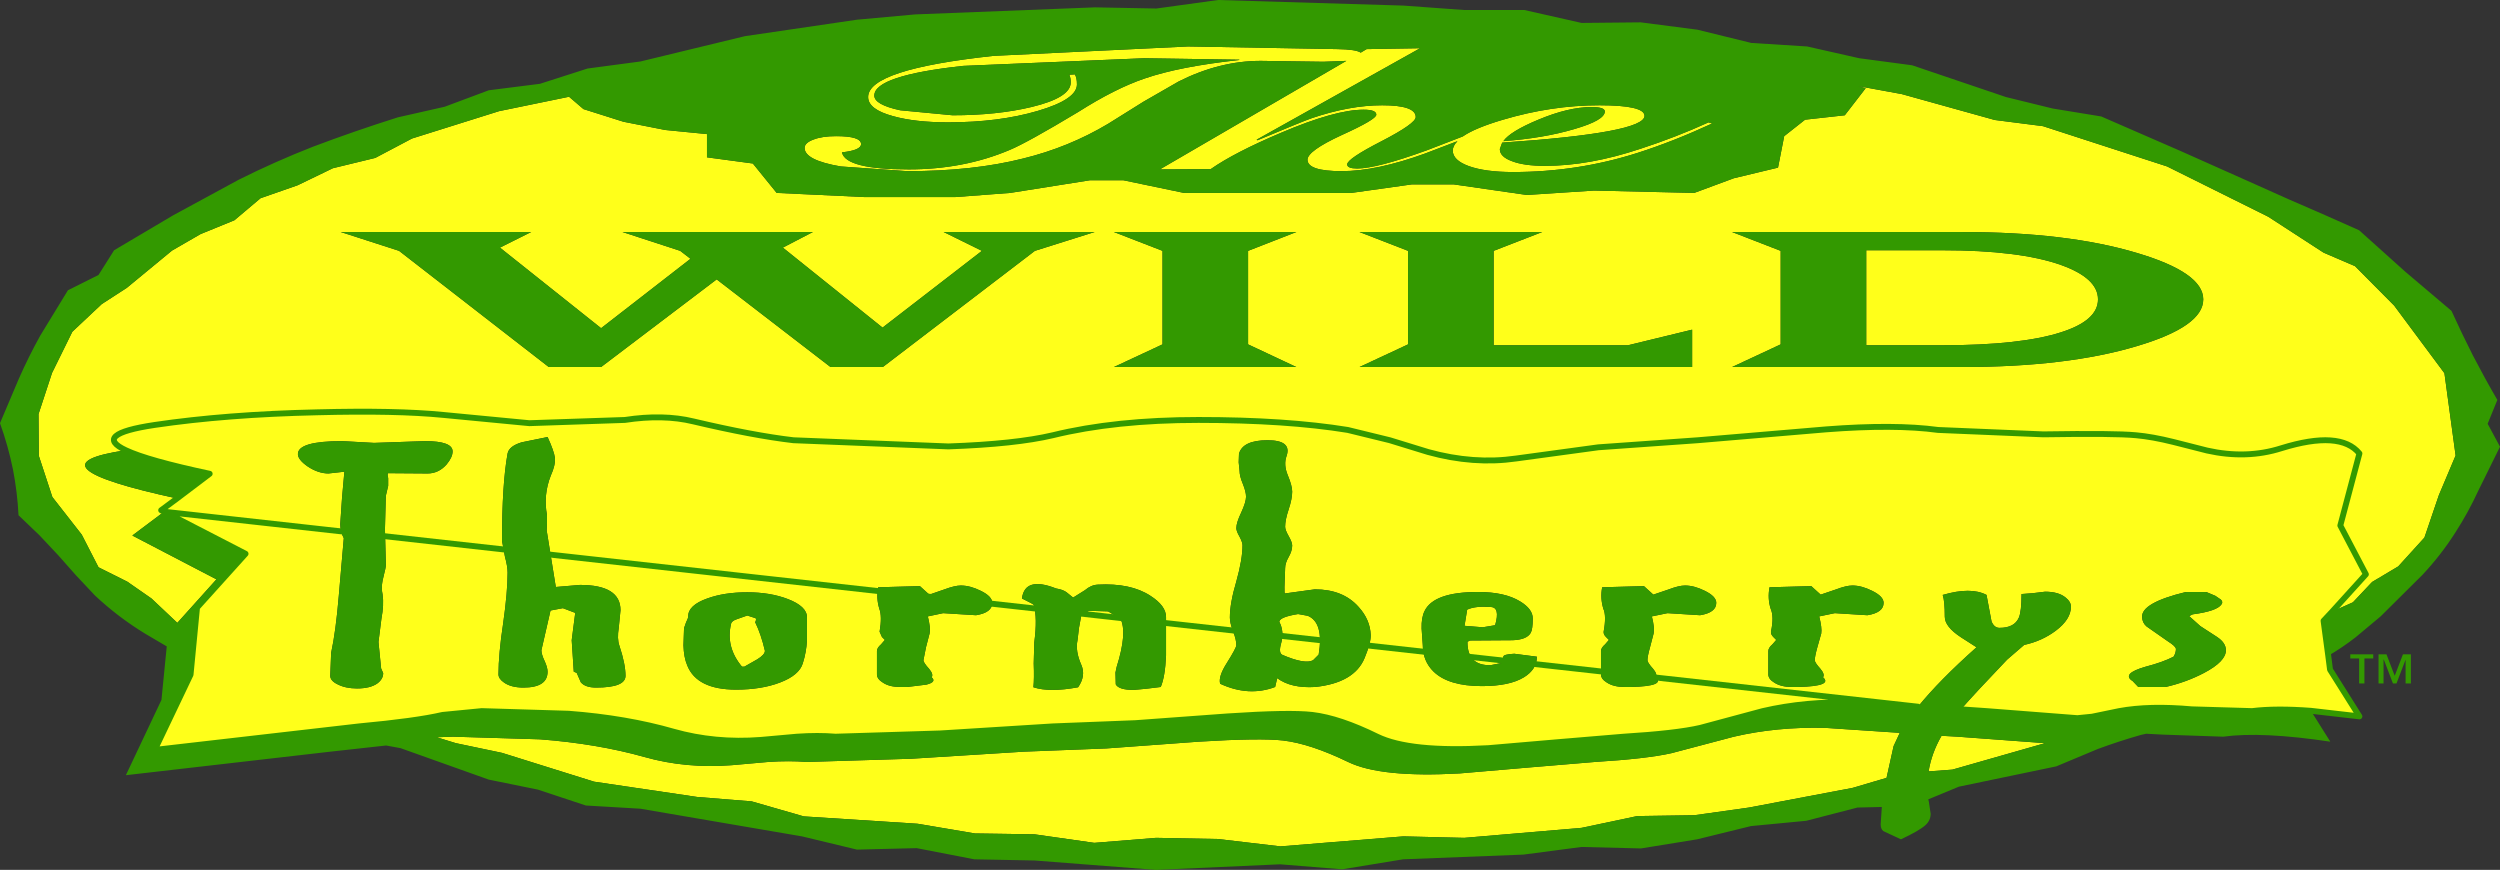
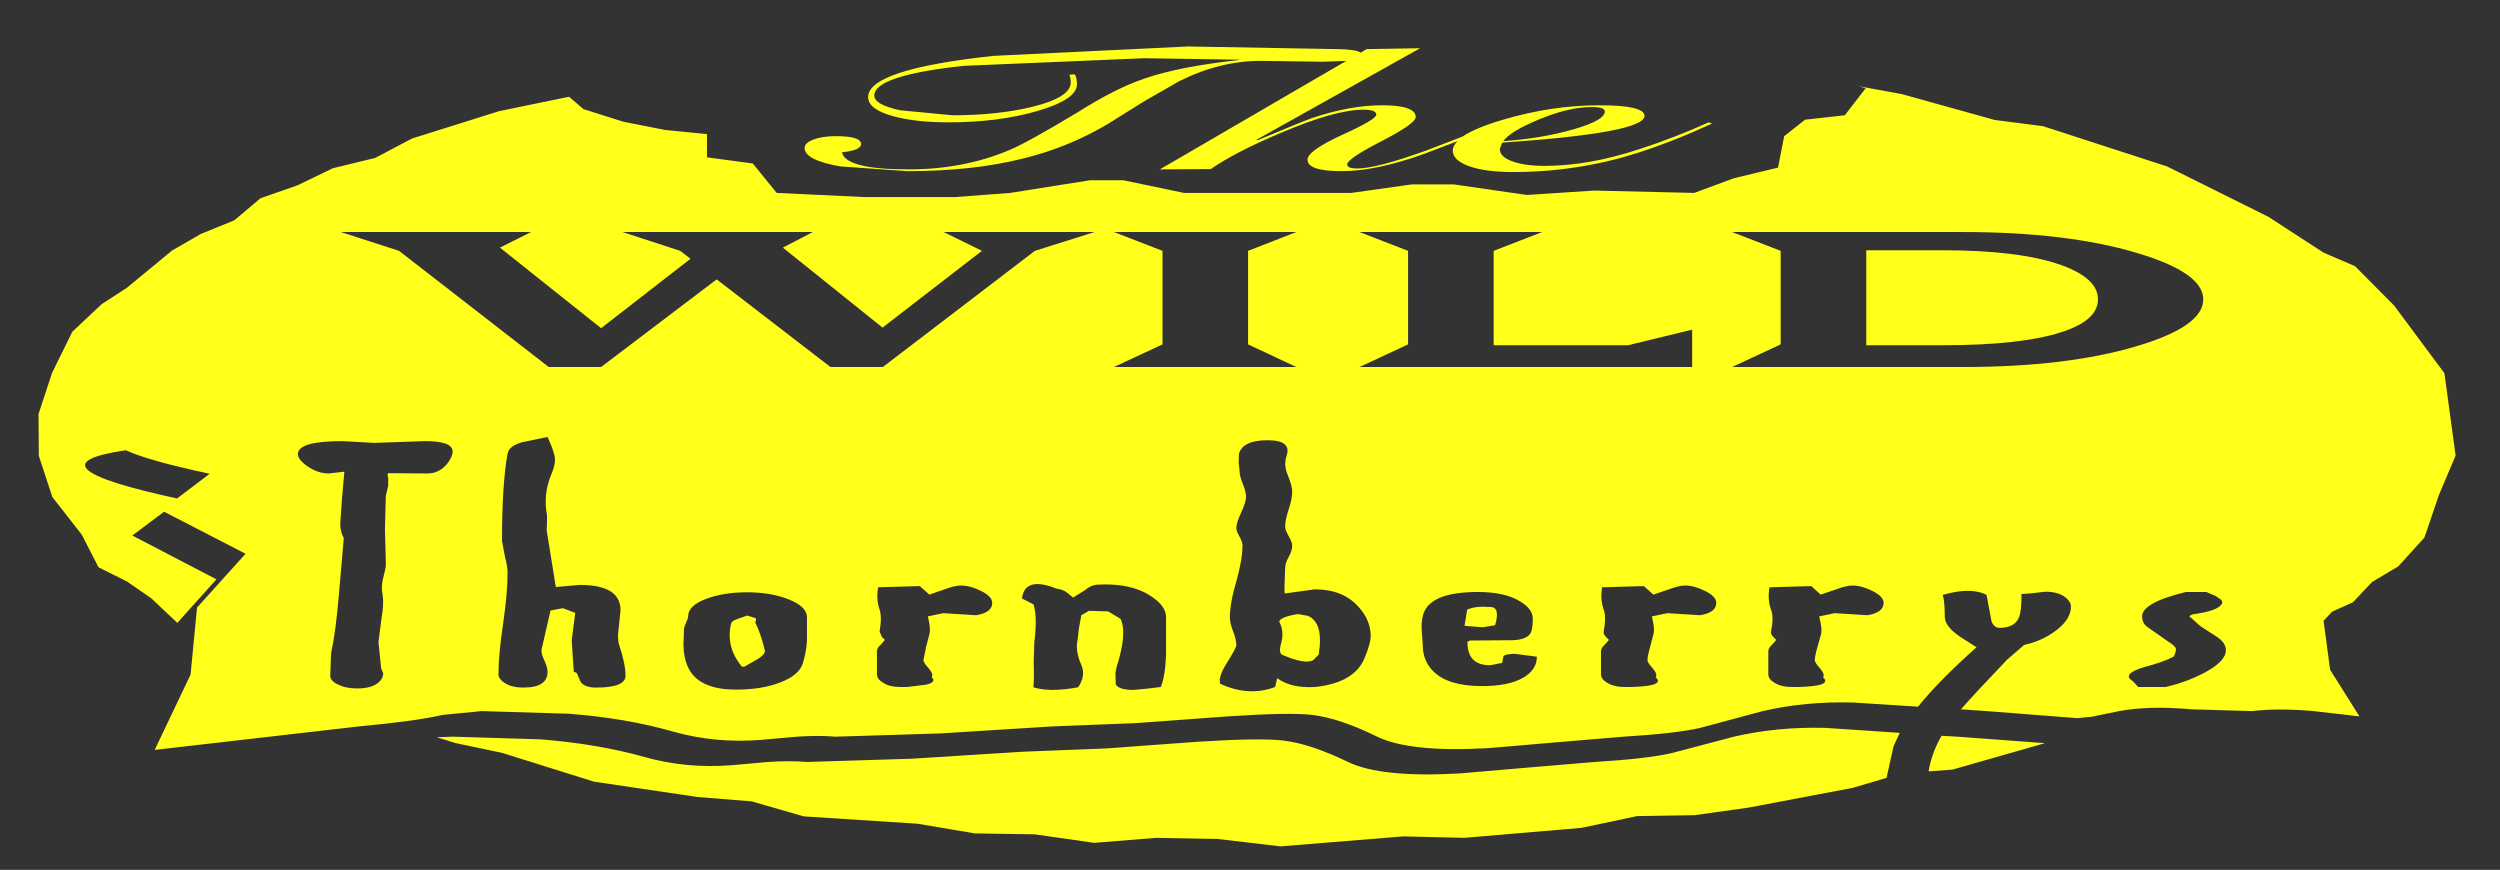
<svg xmlns="http://www.w3.org/2000/svg" height="147.9px" width="425.05px">
  <rect width="100%" height="100%" fill="#333333" stroke="none" />
  <g transform="matrix(1.0, 0.0, 0.0, 1.0, 212.5, 73.95)">
    <path d="M-184.6 13.05 L-190.0 17.1 -175.7 24.55 -182.35 31.95 -186.75 27.8 -190.85 24.95 -195.75 22.5 -198.6 16.95 -203.6 10.55 -205.9 3.55 -205.95 -3.55 -203.65 -10.55 -200.2 -17.55 -195.2 -22.25 -190.95 -25.0 -183.25 -31.35 -178.4 -34.15 -172.65 -36.5 -168.2 -40.25 -161.9 -42.45 -155.9 -45.35 -148.7 -47.1 -142.45 -50.4 -127.65 -55.05 -115.75 -57.5 -113.3 -55.4 -106.5 -53.25 -99.4 -51.85 -92.3 -51.15 -92.3 -47.2 -84.5 -46.15 -80.45 -41.15 -65.65 -40.45 -50.0 -40.45 -40.75 -41.15 -27.2 -43.3 -21.5 -43.3 -11.2 -41.15 17.25 -41.15 27.55 -42.6 34.65 -42.6 47.1 -40.8 58.5 -41.55 75.55 -41.15 82.3 -43.65 89.8 -45.45 90.85 -50.8 94.4 -53.6 101.15 -54.35 104.7 -58.95 103.5 -59.3 110.85 -57.95 126.65 -53.55 134.85 -52.5 155.95 -45.65 173.15 -37.1 182.55 -31.0 187.9 -28.7 194.55 -22.0 203.1 -10.5 205.0 3.5 202.15 10.25 199.7 17.45 195.25 22.35 190.8 25.0 187.55 28.45 184.0 30.05 189.75 23.7 185.4 15.4 188.65 3.15 Q185.4 -0.85 175.4 2.25 169.45 4.15 162.75 2.65 L157.05 1.2 Q153.45 0.3 150.65 0.05 146.95 -0.3 134.9 -0.1 L117.0 -0.85 Q109.65 -1.85 98.0 -0.95 L76.15 0.9 59.25 2.1 45.3 4.0 Q38.05 5.05 30.3 2.9 L23.8 0.9 16.65 -0.85 Q6.2 -2.55 -8.75 -2.55 -22.9 -2.55 -33.5 0.05 -39.85 1.55 -51.25 1.95 L-77.6 0.9 Q-84.45 0.1 -94.6 -2.3 -99.75 -3.55 -106.25 -2.55 L-122.5 -2.0 -137.1 -3.4 Q-145.2 -4.2 -158.55 -3.85 -174.05 -3.5 -186.2 -1.7 -196.9 -0.1 -191.1 2.6 -196.9 -0.1 -186.2 -1.7 -174.05 -3.5 -158.55 -3.85 -145.2 -4.2 -137.1 -3.4 L-122.5 -2.0 -106.25 -2.55 Q-99.75 -3.55 -94.6 -2.3 -84.45 0.1 -77.6 0.9 L-51.25 1.95 Q-39.85 1.55 -33.5 0.05 -22.9 -2.55 -8.75 -2.55 6.2 -2.55 16.65 -0.85 L23.8 0.9 30.3 2.9 Q38.05 5.05 45.3 4.0 L59.25 2.1 76.15 0.9 98.0 -0.95 Q109.65 -1.85 117.0 -0.85 L134.9 -0.1 Q146.95 -0.3 150.65 0.05 153.45 0.3 157.05 1.2 L162.75 2.65 Q169.45 4.15 175.4 2.25 185.4 -0.85 188.65 3.15 L185.4 15.4 189.75 23.7 184.0 30.05 182.55 31.6 183.35 37.55 183.65 39.9 188.65 47.85 180.4 46.9 Q174.4 46.45 170.4 46.95 L160.15 46.65 Q152.95 46.0 147.8 46.95 L143.2 47.9 140.7 48.15 125.25 46.95 120.9 46.65 Q123.35 43.85 128.75 38.2 L131.65 35.7 Q134.65 35.05 137.0 33.3 139.6 31.35 139.6 29.2 139.6 28.35 138.7 27.65 137.5 26.65 135.2 26.65 L133.15 26.9 131.2 27.05 Q131.2 30.0 130.75 31.05 130.0 32.8 127.45 32.8 126.55 32.8 126.1 31.7 L125.25 27.2 Q122.6 25.8 117.8 27.2 118.15 28.25 118.15 30.9 118.15 32.6 120.9 34.4 L123.55 36.1 Q117.2 41.75 113.6 46.2 L102.7 45.5 Q94.55 45.25 87.2 46.95 L76.6 49.8 Q72.5 50.75 63.55 51.3 L52.2 52.25 40.55 53.25 Q27.2 54.0 21.65 51.3 15.25 48.15 10.6 47.6 6.7 47.15 -3.75 47.85 L-19.45 49.0 -33.5 49.55 -52.65 50.75 -70.45 51.3 Q-73.4 51.05 -77.0 51.3 L-83.15 51.85 Q-90.95 52.45 -98.0 50.45 -106.0 48.15 -115.8 47.4 L-130.6 46.95 -137.25 47.6 Q-141.75 48.65 -151.45 49.55 L-186.2 53.55 -180.1 40.75 -179.0 29.35 -170.75 20.2 -184.6 13.05 -185.1 12.8 -182.4 10.8 -185.1 12.8 -184.6 13.05 M-191.1 2.6 Q-208.45 5.15 -182.4 10.8 L-176.85 6.6 Q-187.4 4.35 -191.1 2.6 M-161.85 3.25 Q-161.85 4.2 -160.2 5.35 -158.4 6.55 -156.65 6.55 L-153.95 6.25 -154.35 10.7 -154.65 15.15 Q-154.65 16.45 -154.05 17.55 L-154.9 27.35 Q-155.4 33.35 -156.2 37.05 L-156.35 40.95 Q-156.35 41.8 -155.1 42.4 -153.75 43.1 -151.8 43.1 -149.55 43.1 -148.35 42.25 -147.35 41.5 -147.35 40.5 L-147.7 39.7 -148.15 35.2 -147.65 31.25 Q-147.2 28.85 -147.45 27.15 -147.7 26.0 -147.45 24.75 L-147.1 23.25 Q-146.85 22.35 -146.9 21.75 L-147.05 16.05 -146.9 10.35 -146.7 9.5 -146.5 8.65 -146.5 7.35 -146.6 6.8 -146.55 6.5 -139.8 6.55 Q-137.95 6.55 -136.6 5.05 -135.55 3.8 -135.55 2.8 -135.55 1.05 -140.25 1.05 L-148.9 1.35 -154.3 1.05 Q-161.85 1.05 -161.85 3.25 M-144.65 -31.3 L-119.2 -11.55 -110.3 -11.55 -90.65 -26.45 -71.3 -11.55 -62.4 -11.55 -36.55 -31.3 -26.4 -34.5 -52.05 -34.5 -45.55 -31.3 -62.45 -18.25 -79.4 -31.85 -74.3 -34.5 -106.65 -34.5 -96.85 -31.3 -95.1 -29.95 -110.3 -18.15 -127.5 -31.85 -122.2 -34.5 -154.55 -34.5 -144.65 -31.3 M-118.15 3.9 Q-118.3 2.75 -119.4 0.35 L-123.8 1.25 Q-125.95 1.9 -126.2 3.15 -127.15 8.35 -127.15 18.0 L-126.65 20.7 Q-126.2 22.35 -126.2 23.4 -126.2 26.75 -126.95 32.0 -127.75 37.3 -127.75 40.7 -127.75 41.45 -126.8 42.1 -125.6 42.95 -123.5 42.95 -119.4 42.95 -119.4 40.25 -119.4 39.55 -119.9 38.45 -120.45 37.3 -120.45 36.6 L-118.9 29.85 -116.8 29.45 -114.7 30.25 -115.3 34.9 -114.95 40.25 -114.45 40.45 -113.75 42.05 Q-113.0 42.95 -111.15 42.95 -106.15 42.95 -106.15 40.95 -106.15 38.95 -107.2 35.8 -107.6 34.65 -107.3 32.8 L-107.0 29.8 Q-107.0 25.5 -113.9 25.5 L-118.0 25.85 -119.55 16.25 -119.5 14.95 -119.5 13.65 Q-120.15 10.2 -118.85 6.9 -118.05 5.15 -118.15 3.9 M-95.5 30.85 Q-95.5 31.2 -95.85 31.85 L-96.2 32.85 -96.3 35.75 Q-96.25 37.8 -95.65 39.2 -94.0 43.3 -87.35 43.3 -83.05 43.3 -79.9 42.1 -76.6 40.85 -76.0 38.8 -75.4 36.9 -75.3 34.95 L-75.3 31.0 Q-75.3 29.15 -78.55 27.9 -81.55 26.75 -85.45 26.75 -89.35 26.75 -92.25 27.8 -95.5 28.95 -95.5 30.85 M37.25 -45.7 Q34.5 -46.7 34.5 -48.35 34.5 -49.15 35.3 -49.95 L29.8 -47.85 Q21.55 -44.85 15.6 -44.85 9.8 -44.85 9.8 -46.8 9.8 -48.3 15.65 -51.0 21.5 -53.65 21.5 -54.45 21.5 -55.3 19.35 -55.3 14.5 -55.3 5.25 -51.35 -2.65 -48.0 -6.65 -45.2 L-15.3 -45.15 16.4 -63.6 12.5 -63.45 1.85 -63.6 Q-5.15 -63.6 -12.1 -60.1 L-18.1 -56.65 -24.1 -52.9 Q-30.8 -48.9 -38.55 -47.0 -47.05 -44.85 -58.25 -44.85 L-69.55 -45.65 Q-75.7 -46.7 -75.7 -48.8 -75.7 -49.65 -74.25 -50.2 -72.75 -50.8 -70.35 -50.8 -66.1 -50.8 -66.1 -49.45 -66.1 -48.4 -69.35 -48.05 -68.75 -45.15 -58.0 -45.15 -48.65 -45.15 -40.85 -48.45 -37.85 -49.7 -29.2 -54.9 -22.9 -58.9 -17.9 -60.6 -11.95 -62.65 -1.8 -63.75 L-1.8 -63.8 -17.95 -64.05 -48.75 -62.75 Q-63.85 -61.1 -63.85 -57.7 -63.85 -56.15 -59.45 -55.2 L-50.55 -54.35 Q-43.0 -54.35 -37.15 -55.75 -30.45 -57.35 -30.45 -59.95 -30.45 -60.7 -30.7 -61.25 L-29.75 -61.3 Q-29.4 -60.7 -29.4 -59.6 -29.4 -57.05 -36.05 -55.1 -42.65 -53.15 -51.3 -53.15 -56.9 -53.15 -60.65 -54.2 -64.9 -55.35 -64.9 -57.45 -64.9 -62.15 -43.6 -64.45 L-10.5 -66.05 14.9 -65.6 Q18.05 -65.55 18.85 -65.0 L19.85 -65.6 28.95 -65.75 1.15 -50.2 1.3 -50.1 Q8.8 -53.25 10.5 -53.85 16.95 -56.05 22.5 -56.05 28.2 -56.05 28.2 -54.05 28.2 -52.95 22.4 -49.95 16.55 -46.95 16.55 -46.0 16.55 -45.3 18.25 -45.3 21.55 -45.3 30.1 -48.4 L36.2 -50.75 Q38.3 -52.2 43.05 -53.6 51.3 -56.05 59.45 -56.05 67.1 -56.05 67.1 -54.25 67.1 -51.35 42.9 -49.7 L42.5 -48.6 Q42.5 -47.3 44.55 -46.55 46.6 -45.75 50.15 -45.75 57.7 -45.75 66.4 -48.65 72.4 -50.6 78.0 -53.15 L78.6 -52.95 Q72.0 -49.9 65.9 -47.95 55.7 -44.7 44.75 -44.7 40.05 -44.7 37.25 -45.7 M49.05 -53.6 Q44.25 -51.6 43.1 -49.95 49.9 -50.45 55.15 -52.0 60.35 -53.5 60.35 -55.0 60.35 -55.75 58.1 -55.75 54.2 -55.75 49.05 -53.6 M-111.5 58.95 L-127.15 54.05 -135.0 52.4 -138.25 51.4 -135.5 51.3 -120.7 51.75 Q-110.95 52.5 -102.95 54.75 -95.9 56.75 -88.1 56.15 L-81.9 55.6 Q-78.3 55.35 -75.35 55.6 L-57.55 55.05 -38.45 53.85 -24.4 53.3 -8.7 52.15 Q1.75 51.5 5.65 51.95 10.3 52.5 16.7 55.6 22.25 58.3 35.65 57.55 L47.3 56.55 58.65 55.6 Q67.55 55.05 71.7 54.1 L82.3 51.3 Q89.6 49.6 97.8 49.8 L110.5 50.65 109.45 52.9 108.25 58.3 102.5 60.0 84.85 63.35 75.6 64.65 65.85 64.8 56.4 66.8 36.45 68.5 26.1 68.25 5.2 69.95 -5.4 68.7 -15.95 68.5 -26.45 69.35 -36.6 67.9 -46.75 67.75 -56.5 66.1 -75.85 64.85 -84.7 62.3 -93.95 61.55 -111.5 58.95 M26.9 -15.4 L18.65 -11.55 75.2 -11.55 75.2 -17.9 64.3 -15.25 41.45 -15.25 41.45 -31.3 49.7 -34.5 18.65 -34.5 26.9 -31.3 26.9 -15.4 M-0.3 -31.3 L7.9 -34.5 -23.1 -34.5 -14.85 -31.3 -14.85 -15.4 -23.1 -11.55 7.9 -11.55 -0.3 -15.4 -0.3 -31.3 M-1.85 3.2 L-1.9 4.65 -1.75 6.1 Q-1.75 7.0 -1.2 8.3 -0.65 9.65 -0.65 10.5 -0.65 11.4 -1.45 13.15 -2.3 14.9 -2.3 15.85 -2.3 16.35 -1.75 17.3 -1.25 18.25 -1.25 18.75 -1.25 21.15 -2.3 24.9 -3.4 28.6 -3.4 31.05 -3.4 31.95 -2.85 33.4 -2.3 34.8 -2.3 35.75 -2.3 36.2 -3.9 38.75 -5.4 41.1 -5.05 42.3 -0.2 44.55 4.3 42.85 L4.65 41.35 Q7.0 43.1 11.1 42.85 17.75 42.15 19.5 37.95 20.6 35.3 20.55 34.0 20.45 31.4 18.5 29.25 15.85 26.25 11.05 26.25 L5.95 26.95 Q5.8 26.9 6.0 22.65 6.0 21.8 6.6 20.75 7.2 19.7 7.2 18.8 7.2 18.25 6.6 17.2 6.0 16.15 6.0 15.6 6.0 14.45 6.6 12.65 7.2 10.85 7.2 9.65 7.2 8.65 6.45 6.85 5.7 5.05 6.25 3.55 7.15 0.9 3.0 0.9 -1.2 0.9 -1.85 3.2 M-28.05 26.4 L-30.05 27.65 -31.1 26.8 Q-31.7 26.3 -32.95 26.1 -38.25 24.0 -38.75 27.8 -36.7 28.8 -36.75 28.9 -36.1 31.1 -36.65 35.25 L-36.75 38.85 Q-36.65 41.4 -36.8 42.9 -34.05 43.8 -29.2 42.9 -27.85 40.95 -28.65 39.1 -29.7 36.75 -29.3 34.9 L-29.05 32.8 -28.65 30.65 -27.35 29.9 -24.1 30.0 -22.0 31.25 Q-20.8 33.6 -22.65 39.45 L-22.85 40.4 -22.8 42.4 Q-22.3 43.35 -19.75 43.35 L-17.6 43.15 -15.15 42.85 Q-14.4 41.1 -14.25 37.5 L-14.25 30.95 Q-14.25 29.05 -16.9 27.35 -20.25 25.15 -25.85 25.45 -27.0 25.5 -28.05 26.4 M-43.8 28.55 Q-43.8 27.45 -45.75 26.5 -47.55 25.6 -49.15 25.6 -50.15 25.6 -51.9 26.25 L-54.5 27.15 -56.1 25.7 -63.2 25.9 Q-63.55 27.75 -63.0 29.55 -62.5 30.85 -62.95 33.45 L-62.55 34.35 -62.05 34.85 -62.7 35.6 Q-63.4 36.2 -63.4 36.75 L-63.4 40.7 Q-63.4 41.5 -62.4 42.1 -61.3 42.85 -59.45 42.85 L-58.25 42.85 -55.0 42.45 Q-53.2 42.0 -54.1 41.2 -53.75 40.7 -54.55 39.75 -55.5 38.7 -55.5 38.3 L-55.05 36.05 -54.45 33.75 Q-54.25 32.85 -54.75 30.85 L-52.15 30.3 -46.55 30.65 Q-43.8 30.2 -43.8 28.55 M-87.15 31.3 L-85.45 30.7 -84.05 31.15 Q-83.85 31.3 -84.1 31.85 -83.1 33.9 -82.45 36.7 -82.45 37.35 -83.75 38.15 L-85.95 39.4 -86.35 39.4 Q-89.15 36.05 -88.2 32.1 -88.1 31.6 -87.15 31.3 M60.15 33.45 Q60.1 33.9 60.55 34.35 L61.05 34.85 60.4 35.6 Q59.7 36.2 59.7 36.75 L59.7 40.7 Q59.7 41.5 60.7 42.1 61.85 42.85 63.7 42.85 L64.85 42.85 Q70.7 42.7 69.0 41.2 69.35 40.7 68.55 39.75 67.6 38.7 67.6 38.3 67.6 37.65 68.05 36.05 L68.65 33.75 Q68.85 32.85 68.35 30.85 L71.0 30.3 76.55 30.65 Q79.3 30.2 79.3 28.55 79.3 27.45 77.35 26.5 75.55 25.6 74.0 25.6 72.95 25.6 71.25 26.25 L68.6 27.15 67.0 25.7 59.9 25.9 Q59.55 27.75 60.1 29.55 60.65 30.75 60.15 33.45 M37.4 34.95 L44.7 34.9 Q47.1 34.8 47.75 33.65 48.1 33.05 48.1 31.2 48.1 29.6 45.95 28.3 43.35 26.7 38.8 26.7 31.25 26.7 29.7 29.95 29.15 31.05 29.2 32.9 L29.4 35.75 Q29.4 38.45 31.25 40.25 33.8 42.7 39.45 42.7 44.15 42.7 46.6 41.2 48.8 39.85 48.8 37.7 L44.95 37.2 Q43.1 37.3 43.1 37.7 L42.9 38.75 40.9 39.15 Q37.0 39.2 37.0 35.25 37.0 35.05 37.15 35.1 L37.4 34.95 M36.5 32.45 L36.95 29.7 Q38.35 29.05 40.9 29.25 42.6 29.25 41.7 32.35 L39.6 32.7 36.5 32.45 M5.0 31.75 Q5.1 30.95 8.2 30.45 L9.85 30.75 Q12.6 31.9 11.7 37.35 L10.75 38.3 Q9.4 39.05 5.55 37.4 4.85 37.1 5.3 35.5 5.9 33.45 5.0 31.75 M104.8 -31.4 L117.75 -31.4 Q130.85 -31.4 137.9 -28.9 144.2 -26.65 144.2 -23.05 144.2 -19.45 137.9 -17.45 131.05 -15.25 117.75 -15.25 L104.8 -15.25 104.8 -31.4 M90.25 -15.4 L82.0 -11.55 121.15 -11.55 Q138.95 -11.55 150.8 -15.1 162.1 -18.45 162.1 -23.05 162.1 -27.6 150.8 -30.95 138.95 -34.5 121.15 -34.5 L82.0 -34.5 90.25 -31.3 90.25 -15.4 M117.6 51.15 L120.3 51.3 135.15 52.4 134.85 52.5 119.45 56.9 115.4 57.2 Q115.9 54.1 117.6 51.15 M151.05 42.85 L155.7 42.85 Q159.2 42.05 162.25 40.45 165.95 38.5 165.95 36.6 165.95 35.35 164.45 34.35 L161.6 32.5 159.7 30.8 160.3 30.5 Q164.45 29.95 165.2 28.8 165.5 28.4 165.1 28.0 L164.15 27.35 162.6 26.7 159.15 26.7 Q151.5 28.55 151.7 31.0 151.75 31.95 152.45 32.55 L156.1 35.1 Q157.45 35.95 157.45 36.4 157.45 37.05 157.05 37.7 155.2 38.65 152.3 39.4 148.1 40.6 150.1 41.85 L151.05 42.85 M97.05 27.15 L95.45 25.7 88.35 25.9 Q88.0 27.85 88.55 29.55 89.15 30.9 88.6 33.45 88.55 33.9 89.0 34.35 L89.5 34.85 88.85 35.6 Q88.15 36.2 88.15 36.75 L88.15 40.7 Q88.15 41.5 89.15 42.1 90.3 42.85 92.15 42.85 L93.3 42.85 Q99.15 42.7 97.45 41.2 97.8 40.7 97.0 39.75 96.05 38.7 96.05 38.3 96.05 37.65 96.5 36.05 L97.15 33.75 Q97.3 32.8 96.8 30.85 L99.45 30.3 105.0 30.65 Q107.75 30.2 107.75 28.55 107.75 27.45 105.8 26.5 104.0 25.6 102.45 25.6 101.4 25.6 99.7 26.25 L97.05 27.15" fill="#ffff1a" fill-rule="evenodd" stroke="none" />
-     <path d="M184.0 30.05 L187.55 28.45 190.8 25.0 195.25 22.35 199.7 17.45 202.15 10.25 205.0 3.5 203.1 -10.5 194.55 -22.0 187.9 -28.7 182.55 -31.0 173.15 -37.1 155.95 -45.65 134.85 -52.5 126.65 -53.55 110.85 -57.95 103.5 -59.3 104.7 -58.95 101.15 -54.35 94.4 -53.6 90.85 -50.8 89.8 -45.45 82.3 -43.65 75.55 -41.15 58.5 -41.55 47.1 -40.8 34.65 -42.6 27.55 -42.6 17.25 -41.15 -11.2 -41.15 -21.5 -43.3 -27.2 -43.3 -40.75 -41.15 -50.0 -40.45 -65.65 -40.45 -80.45 -41.15 -84.5 -46.15 -92.3 -47.2 -92.3 -51.15 -99.4 -51.85 -106.5 -53.25 -113.3 -55.4 -115.75 -57.5 -127.65 -55.05 -142.45 -50.4 -148.7 -47.1 -155.9 -45.35 -161.9 -42.45 -168.2 -40.25 -172.65 -36.5 -178.4 -34.15 -183.25 -31.35 -190.95 -25.0 -195.2 -22.25 -200.2 -17.55 -203.65 -10.55 -205.95 -3.55 -205.9 3.55 -203.6 10.55 -198.6 16.95 -195.75 22.5 -190.85 24.95 -186.75 27.8 -182.35 31.95 -175.7 24.55 -190.0 17.1 -184.6 13.05 -170.75 20.2 -179.0 29.35 -180.1 40.75 -186.2 53.55 -151.45 49.55 Q-141.75 48.65 -137.25 47.6 L-130.6 46.95 -115.8 47.4 Q-106.0 48.15 -98.0 50.45 -90.95 52.45 -83.15 51.85 L-77.0 51.3 Q-73.4 51.05 -70.45 51.3 L-52.65 50.75 -33.5 49.55 -19.45 49.0 -3.75 47.85 Q6.7 47.15 10.6 47.6 15.25 48.15 21.65 51.3 27.2 54.0 40.55 53.25 L52.2 52.25 63.55 51.3 Q72.5 50.75 76.6 49.8 L87.2 46.95 Q94.55 45.25 102.7 45.5 L113.6 46.2 Q117.2 41.75 123.55 36.1 L120.9 34.4 Q118.15 32.6 118.15 30.9 118.15 28.25 117.8 27.2 122.6 25.8 125.25 27.2 L126.1 31.7 Q126.55 32.8 127.45 32.8 130.0 32.8 130.75 31.05 131.2 30.0 131.2 27.05 L133.15 26.9 135.2 26.65 Q137.5 26.65 138.7 27.65 139.6 28.35 139.6 29.2 139.6 31.35 137.0 33.3 134.65 35.05 131.65 35.7 L128.75 38.2 Q123.35 43.85 120.9 46.65 L125.25 46.95 140.7 48.15 143.2 47.9 147.8 46.95 Q152.95 46.0 160.15 46.65 L170.4 46.95 Q174.4 46.45 180.4 46.9 L183.7 52.15 Q172.0 50.4 165.5 51.3 L155.25 50.95 152.4 50.8 151.5 51.0 Q147.8 52.05 144.15 53.4 L137.1 56.35 120.55 59.8 115.35 61.95 115.45 62.4 115.75 64.4 Q115.75 65.55 114.85 66.35 113.8 67.3 110.7 68.75 L107.7 67.35 Q107.25 67.0 107.25 66.2 L107.45 63.25 103.3 63.35 94.6 65.6 85.2 66.5 76.05 68.75 66.5 70.3 56.4 70.05 46.5 71.35 26.05 72.15 15.7 73.85 5.15 73.0 -15.95 73.95 -36.6 72.35 -46.85 72.15 -56.65 70.25 -66.8 70.5 -76.15 68.25 -103.6 63.55 -112.9 63.0 -121.05 60.3 -129.4 58.6 -144.4 53.25 -146.85 52.8 -156.35 53.85 -191.1 57.85 -185.05 45.05 -184.15 35.95 -187.8 33.8 Q-192.4 31.0 -196.35 27.3 L-199.55 23.9 -202.65 20.4 -205.8 17.05 -209.35 13.65 Q-209.55 9.7 -210.3 5.85 -211.1 1.9 -212.5 -2.0 L-209.3 -9.55 Q-207.65 -13.3 -205.65 -16.9 L-200.95 -24.6 -195.75 -27.2 -193.1 -31.4 -183.05 -37.35 -171.9 -43.4 Q-165.7 -46.5 -159.3 -49.0 -152.15 -51.7 -144.85 -54.0 L-136.9 -55.8 -129.4 -58.6 -120.7 -59.7 -112.6 -62.3 -103.6 -63.5 -85.85 -67.8 -66.8 -70.6 -56.9 -71.5 -26.3 -72.7 -15.9 -72.5 -5.4 -73.95 26.1 -73.0 36.4 -72.25 46.65 -72.25 56.4 -70.05 66.45 -70.15 76.1 -68.9 85.25 -66.65 94.75 -66.05 103.6 -64.05 112.6 -62.85 128.55 -57.45 136.5 -55.5 144.75 -54.15 158.3 -48.25 170.85 -42.65 Q176.8 -39.95 182.75 -37.4 L188.6 -34.8 196.45 -27.75 204.3 -21.1 Q206.05 -17.25 207.95 -13.5 209.95 -9.65 212.1 -5.95 L210.45 -1.9 212.55 2.0 208.85 9.5 Q207.15 13.2 204.95 16.6 202.5 20.45 199.35 23.8 L192.25 30.85 188.0 34.4 Q185.75 36.15 183.35 37.55 L182.55 31.6 184.0 30.05 M-182.4 10.8 Q-208.45 5.15 -191.1 2.6 -187.4 4.35 -176.85 6.6 L-182.4 10.8 M-118.15 3.9 Q-118.05 5.15 -118.85 6.9 -120.15 10.2 -119.5 13.65 L-119.5 14.95 -119.55 16.25 -118.0 25.85 -113.9 25.5 Q-107.0 25.5 -107.0 29.8 L-107.3 32.8 Q-107.6 34.65 -107.2 35.8 -106.15 38.95 -106.15 40.95 -106.15 42.95 -111.15 42.95 -113.0 42.95 -113.75 42.05 L-114.45 40.45 -114.95 40.25 -115.3 34.9 -114.7 30.25 -116.8 29.45 -118.9 29.85 -120.45 36.6 Q-120.45 37.3 -119.9 38.45 -119.4 39.55 -119.4 40.25 -119.4 42.95 -123.5 42.95 -125.6 42.95 -126.8 42.1 -127.75 41.45 -127.75 40.7 -127.75 37.3 -126.95 32.0 -126.2 26.75 -126.2 23.4 -126.2 22.35 -126.65 20.7 L-127.15 18.0 Q-127.15 8.35 -126.2 3.15 -125.95 1.9 -123.8 1.25 L-119.4 0.35 Q-118.3 2.75 -118.15 3.9 M-144.65 -31.3 L-154.55 -34.5 -122.2 -34.5 -127.5 -31.85 -110.3 -18.15 -95.1 -29.95 -96.85 -31.3 -106.65 -34.5 -74.3 -34.5 -79.4 -31.85 -62.45 -18.25 -45.55 -31.3 -52.05 -34.5 -26.4 -34.5 -36.55 -31.3 -62.4 -11.55 -71.3 -11.55 -90.65 -26.45 -110.3 -11.55 -119.2 -11.55 -144.65 -31.3 M-161.85 3.25 Q-161.85 1.05 -154.3 1.05 L-148.9 1.35 -140.25 1.05 Q-135.55 1.05 -135.55 2.8 -135.55 3.8 -136.6 5.05 -137.95 6.55 -139.8 6.55 L-146.55 6.5 -146.6 6.8 -146.5 7.35 -146.5 8.65 -146.7 9.5 -146.9 10.35 -147.05 16.05 -146.9 21.75 Q-146.85 22.35 -147.1 23.25 L-147.45 24.75 Q-147.7 26.0 -147.45 27.15 -147.2 28.85 -147.65 31.25 L-148.15 35.2 -147.7 39.7 -147.35 40.5 Q-147.35 41.5 -148.35 42.25 -149.55 43.1 -151.8 43.1 -153.75 43.1 -155.1 42.4 -156.35 41.8 -156.35 40.95 L-156.2 37.05 Q-155.4 33.35 -154.9 27.35 L-154.05 17.55 Q-154.65 16.45 -154.65 15.15 L-154.35 10.7 -153.95 6.25 -156.65 6.55 Q-158.4 6.55 -160.2 5.35 -161.85 4.2 -161.85 3.25 M-95.5 30.85 Q-95.5 28.95 -92.25 27.8 -89.35 26.75 -85.45 26.75 -81.55 26.75 -78.55 27.9 -75.3 29.15 -75.3 31.0 L-75.3 34.95 Q-75.4 36.9 -76.0 38.8 -76.6 40.85 -79.9 42.1 -83.05 43.3 -87.35 43.3 -94.0 43.3 -95.65 39.2 -96.25 37.8 -96.3 35.75 L-96.2 32.85 -95.85 31.85 Q-95.5 31.2 -95.5 30.85 M-111.5 58.95 L-93.95 61.55 -84.7 62.3 -75.85 64.85 -56.5 66.1 -46.75 67.75 -36.6 67.9 -26.45 69.35 -15.95 68.5 -5.4 68.7 5.2 69.95 26.1 68.25 36.45 68.5 56.4 66.8 65.85 64.8 75.6 64.65 84.85 63.35 102.5 60.0 108.25 58.3 109.45 52.9 110.5 50.65 97.8 49.8 Q89.6 49.6 82.3 51.3 L71.7 54.1 Q67.55 55.05 58.65 55.6 L47.3 56.55 35.65 57.55 Q22.25 58.3 16.7 55.6 10.3 52.5 5.65 51.95 1.75 51.5 -8.7 52.15 L-24.4 53.3 -38.45 53.85 -57.55 55.05 -75.35 55.6 Q-78.3 55.35 -81.9 55.6 L-88.1 56.15 Q-95.9 56.75 -102.95 54.75 -110.95 52.5 -120.7 51.75 L-135.5 51.3 -138.25 51.4 -135.0 52.4 -127.15 54.05 -111.5 58.95 M49.05 -53.6 Q54.2 -55.75 58.1 -55.75 60.35 -55.75 60.35 -55.0 60.35 -53.5 55.15 -52.0 49.9 -50.45 43.1 -49.95 44.25 -51.6 49.05 -53.6 M37.25 -45.7 Q40.05 -44.7 44.75 -44.7 55.7 -44.7 65.9 -47.95 72.0 -49.9 78.6 -52.95 L78.0 -53.15 Q72.4 -50.6 66.4 -48.65 57.7 -45.75 50.15 -45.75 46.6 -45.75 44.55 -46.55 42.5 -47.3 42.5 -48.6 L42.9 -49.7 Q67.1 -51.35 67.1 -54.25 67.1 -56.05 59.45 -56.05 51.3 -56.05 43.05 -53.6 38.3 -52.2 36.2 -50.75 L30.1 -48.4 Q21.55 -45.3 18.25 -45.3 16.55 -45.3 16.55 -46.0 16.55 -46.95 22.4 -49.95 28.2 -52.95 28.2 -54.05 28.2 -56.05 22.5 -56.05 16.95 -56.05 10.5 -53.85 8.8 -53.25 1.3 -50.1 L1.15 -50.2 28.95 -65.75 19.85 -65.6 18.85 -65.0 Q18.05 -65.55 14.9 -65.6 L-10.5 -66.05 -43.6 -64.45 Q-64.9 -62.15 -64.9 -57.45 -64.9 -55.35 -60.65 -54.2 -56.9 -53.15 -51.3 -53.15 -42.65 -53.15 -36.05 -55.1 -29.4 -57.05 -29.4 -59.6 -29.4 -60.7 -29.75 -61.3 L-30.7 -61.25 Q-30.45 -60.7 -30.45 -59.95 -30.45 -57.35 -37.15 -55.75 -43.0 -54.35 -50.55 -54.35 L-59.45 -55.2 Q-63.85 -56.15 -63.85 -57.7 -63.85 -61.1 -48.75 -62.75 L-17.95 -64.05 -1.8 -63.8 -1.8 -63.75 Q-11.95 -62.65 -17.9 -60.6 -22.9 -58.9 -29.2 -54.9 -37.85 -49.7 -40.85 -48.45 -48.65 -45.15 -58.0 -45.15 -68.75 -45.15 -69.35 -48.05 -66.1 -48.4 -66.1 -49.45 -66.1 -50.8 -70.35 -50.8 -72.75 -50.8 -74.25 -50.2 -75.7 -49.65 -75.7 -48.8 -75.7 -46.7 -69.55 -45.65 L-58.25 -44.85 Q-47.05 -44.85 -38.55 -47.0 -30.8 -48.9 -24.1 -52.9 L-18.1 -56.65 -12.1 -60.1 Q-5.15 -63.6 1.85 -63.6 L12.5 -63.45 16.4 -63.6 -15.3 -45.15 -6.65 -45.2 Q-2.65 -48.0 5.25 -51.35 14.5 -55.3 19.35 -55.3 21.5 -55.3 21.5 -54.45 21.5 -53.65 15.65 -51.0 9.8 -48.3 9.8 -46.8 9.8 -44.85 15.6 -44.85 21.55 -44.85 29.8 -47.85 L35.3 -49.95 Q34.5 -49.15 34.5 -48.35 34.5 -46.7 37.25 -45.7 M97.05 27.15 L99.7 26.25 Q101.4 25.6 102.45 25.6 104.0 25.6 105.8 26.5 107.75 27.45 107.75 28.55 107.75 30.2 105.0 30.65 L99.45 30.3 96.8 30.85 Q97.3 32.8 97.15 33.75 L96.5 36.05 Q96.05 37.65 96.05 38.3 96.05 38.7 97.0 39.75 97.8 40.7 97.45 41.2 99.15 42.7 93.3 42.85 L92.15 42.85 Q90.3 42.85 89.15 42.1 88.15 41.5 88.15 40.7 L88.15 36.75 Q88.15 36.2 88.85 35.6 L89.5 34.85 89.0 34.35 Q88.55 33.9 88.6 33.45 89.15 30.9 88.55 29.55 88.0 27.85 88.35 25.9 L95.45 25.7 97.05 27.15 M151.05 42.85 L150.1 41.85 Q148.1 40.6 152.3 39.4 155.2 38.65 157.05 37.7 157.45 37.05 157.45 36.4 157.45 35.95 156.1 35.1 L152.45 32.55 Q151.75 31.95 151.7 31.0 151.5 28.55 159.15 26.7 L162.6 26.7 164.15 27.35 165.1 28.0 Q165.5 28.4 165.2 28.8 164.45 29.95 160.3 30.5 L159.7 30.8 161.6 32.5 164.45 34.35 Q165.95 35.35 165.95 36.6 165.95 38.5 162.25 40.45 159.2 42.05 155.7 42.85 L151.05 42.85 M117.6 51.15 Q115.9 54.1 115.4 57.2 L119.45 56.9 134.85 52.5 135.15 52.4 120.3 51.3 117.6 51.15 M90.25 -15.4 L90.25 -31.3 82.0 -34.5 121.15 -34.5 Q138.95 -34.5 150.8 -30.95 162.1 -27.6 162.1 -23.05 162.1 -18.45 150.8 -15.1 138.95 -11.55 121.15 -11.55 L82.0 -11.55 90.25 -15.4 M104.8 -31.4 L104.8 -15.25 117.75 -15.25 Q131.05 -15.25 137.9 -17.45 144.2 -19.45 144.2 -23.05 144.2 -26.65 137.9 -28.9 130.85 -31.4 117.75 -31.4 L104.8 -31.4 M5.0 31.75 Q5.9 33.45 5.3 35.5 4.85 37.1 5.55 37.4 9.4 39.05 10.75 38.3 L11.7 37.35 Q12.6 31.9 9.85 30.75 L8.2 30.45 Q5.1 30.95 5.0 31.75 M36.5 32.45 L39.6 32.7 41.7 32.35 Q42.6 29.25 40.9 29.25 38.35 29.05 36.95 29.7 L36.5 32.45 M37.4 34.95 L37.15 35.1 Q37.0 35.05 37.0 35.25 37.0 39.2 40.9 39.15 L42.9 38.75 43.1 37.7 Q43.1 37.3 44.95 37.2 L48.8 37.7 Q48.8 39.85 46.6 41.2 44.15 42.7 39.45 42.7 33.8 42.7 31.25 40.25 29.4 38.45 29.4 35.75 L29.2 32.9 Q29.15 31.05 29.7 29.95 31.25 26.7 38.8 26.7 43.35 26.7 45.95 28.3 48.1 29.6 48.1 31.2 48.1 33.05 47.75 33.65 47.1 34.8 44.7 34.9 L37.4 34.95 M60.15 33.45 Q60.65 30.75 60.1 29.55 59.55 27.75 59.9 25.9 L67.0 25.7 68.6 27.15 71.25 26.25 Q72.95 25.6 74.0 25.6 75.55 25.6 77.35 26.5 79.3 27.45 79.3 28.55 79.3 30.2 76.55 30.65 L71.0 30.3 68.35 30.85 Q68.85 32.85 68.65 33.75 L68.05 36.05 Q67.6 37.65 67.6 38.3 67.6 38.7 68.55 39.75 69.35 40.7 69.0 41.2 70.7 42.7 64.85 42.85 L63.7 42.85 Q61.85 42.85 60.7 42.1 59.7 41.5 59.7 40.7 L59.7 36.75 Q59.7 36.2 60.4 35.6 L61.05 34.85 60.55 34.35 Q60.1 33.9 60.15 33.45 M-87.15 31.3 Q-88.1 31.6 -88.2 32.1 -89.15 36.05 -86.35 39.4 L-85.95 39.4 -83.75 38.15 Q-82.45 37.35 -82.45 36.7 -83.1 33.9 -84.1 31.85 -83.85 31.3 -84.05 31.15 L-85.45 30.7 -87.15 31.3 M-43.8 28.55 Q-43.8 30.2 -46.55 30.65 L-52.15 30.3 -54.75 30.85 Q-54.25 32.85 -54.45 33.75 L-55.05 36.05 -55.5 38.3 Q-55.5 38.7 -54.55 39.75 -53.75 40.7 -54.1 41.2 -53.2 42.0 -55.0 42.45 L-58.25 42.85 -59.45 42.85 Q-61.3 42.85 -62.4 42.1 -63.4 41.5 -63.4 40.7 L-63.4 36.75 Q-63.4 36.2 -62.7 35.6 L-62.05 34.85 -62.55 34.35 -62.95 33.45 Q-62.5 30.85 -63.0 29.55 -63.55 27.75 -63.2 25.9 L-56.1 25.7 -54.5 27.15 -51.9 26.25 Q-50.15 25.6 -49.15 25.6 -47.55 25.6 -45.75 26.5 -43.8 27.45 -43.8 28.55 M-28.05 26.4 Q-27.0 25.5 -25.85 25.45 -20.25 25.15 -16.9 27.35 -14.25 29.05 -14.25 30.95 L-14.25 37.5 Q-14.4 41.1 -15.15 42.85 L-17.6 43.15 -19.75 43.35 Q-22.3 43.35 -22.8 42.4 L-22.85 40.4 -22.65 39.45 Q-20.8 33.6 -22.0 31.25 L-24.1 30.0 -27.35 29.9 -28.65 30.65 -29.05 32.8 -29.3 34.9 Q-29.7 36.75 -28.65 39.1 -27.85 40.95 -29.2 42.9 -34.05 43.8 -36.8 42.9 -36.65 41.4 -36.75 38.85 L-36.65 35.25 Q-36.1 31.1 -36.75 28.9 -36.7 28.8 -38.75 27.8 -38.25 24.0 -32.95 26.1 -31.7 26.3 -31.1 26.8 L-30.05 27.65 -28.05 26.4 M-1.85 3.2 Q-1.2 0.9 3.0 0.9 7.15 0.9 6.25 3.55 5.7 5.05 6.45 6.85 7.2 8.65 7.2 9.65 7.2 10.85 6.6 12.65 6.0 14.45 6.0 15.6 6.0 16.15 6.6 17.2 7.2 18.25 7.2 18.8 7.2 19.7 6.6 20.75 6.0 21.8 6.0 22.65 5.8 26.9 5.95 26.95 L11.05 26.25 Q15.85 26.25 18.5 29.25 20.45 31.4 20.55 34.0 20.6 35.3 19.5 37.95 17.75 42.15 11.1 42.85 7.0 43.1 4.65 41.35 L4.3 42.85 Q-0.2 44.55 -5.05 42.3 -5.4 41.1 -3.9 38.75 -2.3 36.2 -2.3 35.75 -2.3 34.8 -2.85 33.4 -3.4 31.95 -3.4 31.05 -3.4 28.6 -2.3 24.9 -1.25 21.15 -1.25 18.75 -1.25 18.25 -1.75 17.3 -2.3 16.35 -2.3 15.85 -2.3 14.9 -1.45 13.15 -0.65 11.4 -0.65 10.5 -0.65 9.65 -1.2 8.3 -1.75 7.0 -1.75 6.1 L-1.9 4.65 -1.85 3.2 M-0.3 -31.3 L-0.3 -15.4 7.9 -11.55 -23.1 -11.55 -14.85 -15.4 -14.85 -31.3 -23.1 -34.5 7.9 -34.5 -0.3 -31.3 M26.9 -15.4 L26.9 -31.3 18.65 -34.5 49.7 -34.5 41.45 -31.3 41.45 -15.25 64.3 -15.25 75.2 -17.9 75.2 -11.55 18.65 -11.55 26.9 -15.4 M197.4 42.25 L196.5 42.25 196.5 38.2 194.95 42.25 194.35 42.25 192.8 38.2 192.75 38.2 192.75 42.25 191.9 42.25 191.9 37.3 193.25 37.3 194.65 40.95 196.05 37.3 197.4 37.3 197.4 42.25 M191.0 38.0 L189.5 38.0 189.5 42.25 188.6 42.25 188.6 38.0 187.1 38.0 187.1 37.3 191.0 37.3 191.0 38.0" fill="#339900" fill-rule="evenodd" stroke="none" />
-     <path d="M-184.6 13.05 L-185.1 12.8 -182.4 10.8 -176.85 6.6 Q-187.4 4.35 -191.1 2.6 -196.9 -0.1 -186.2 -1.7 -174.05 -3.5 -158.55 -3.85 -145.2 -4.2 -137.1 -3.4 L-122.5 -2.0 -106.25 -2.55 Q-99.75 -3.55 -94.6 -2.3 -84.45 0.1 -77.6 0.9 L-51.25 1.95 Q-39.85 1.55 -33.5 0.05 -22.9 -2.55 -8.75 -2.55 6.2 -2.55 16.65 -0.85 L23.8 0.9 30.3 2.9 Q38.05 5.05 45.3 4.0 L59.25 2.1 76.15 0.9 98.0 -0.95 Q109.65 -1.85 117.0 -0.85 L134.9 -0.1 Q146.95 -0.3 150.65 0.05 153.45 0.3 157.05 1.2 L162.75 2.65 Q169.45 4.15 175.4 2.25 185.4 -0.85 188.65 3.15 L185.4 15.4 189.75 23.7 184.0 30.05 182.55 31.6 183.35 37.55 183.65 39.9 188.65 47.85 180.4 46.9 Q174.4 46.45 170.4 46.95 L160.15 46.65 Q152.95 46.0 147.8 46.95 L143.2 47.9 140.7 48.15 125.25 46.95 120.9 46.65 M113.6 46.2 L102.7 45.5 Q94.55 45.25 87.2 46.95 L76.6 49.8 Q72.5 50.75 63.55 51.3 L52.2 52.25 40.55 53.25 Q27.2 54.0 21.65 51.3 15.25 48.15 10.6 47.6 6.7 47.15 -3.75 47.85 L-19.45 49.0 -33.5 49.55 -52.65 50.75 -70.45 51.3 Q-73.4 51.05 -77.0 51.3 L-83.15 51.85 Q-90.95 52.45 -98.0 50.45 -106.0 48.15 -115.8 47.4 L-130.6 46.95 -137.25 47.6 Q-141.75 48.65 -151.45 49.55 L-186.2 53.55 -180.1 40.75 -179.0 29.35 -170.75 20.2 -184.6 13.05 Z" fill="none" stroke="#339900" stroke-linecap="round" stroke-linejoin="round" stroke-width="1.0" />
  </g>
</svg>